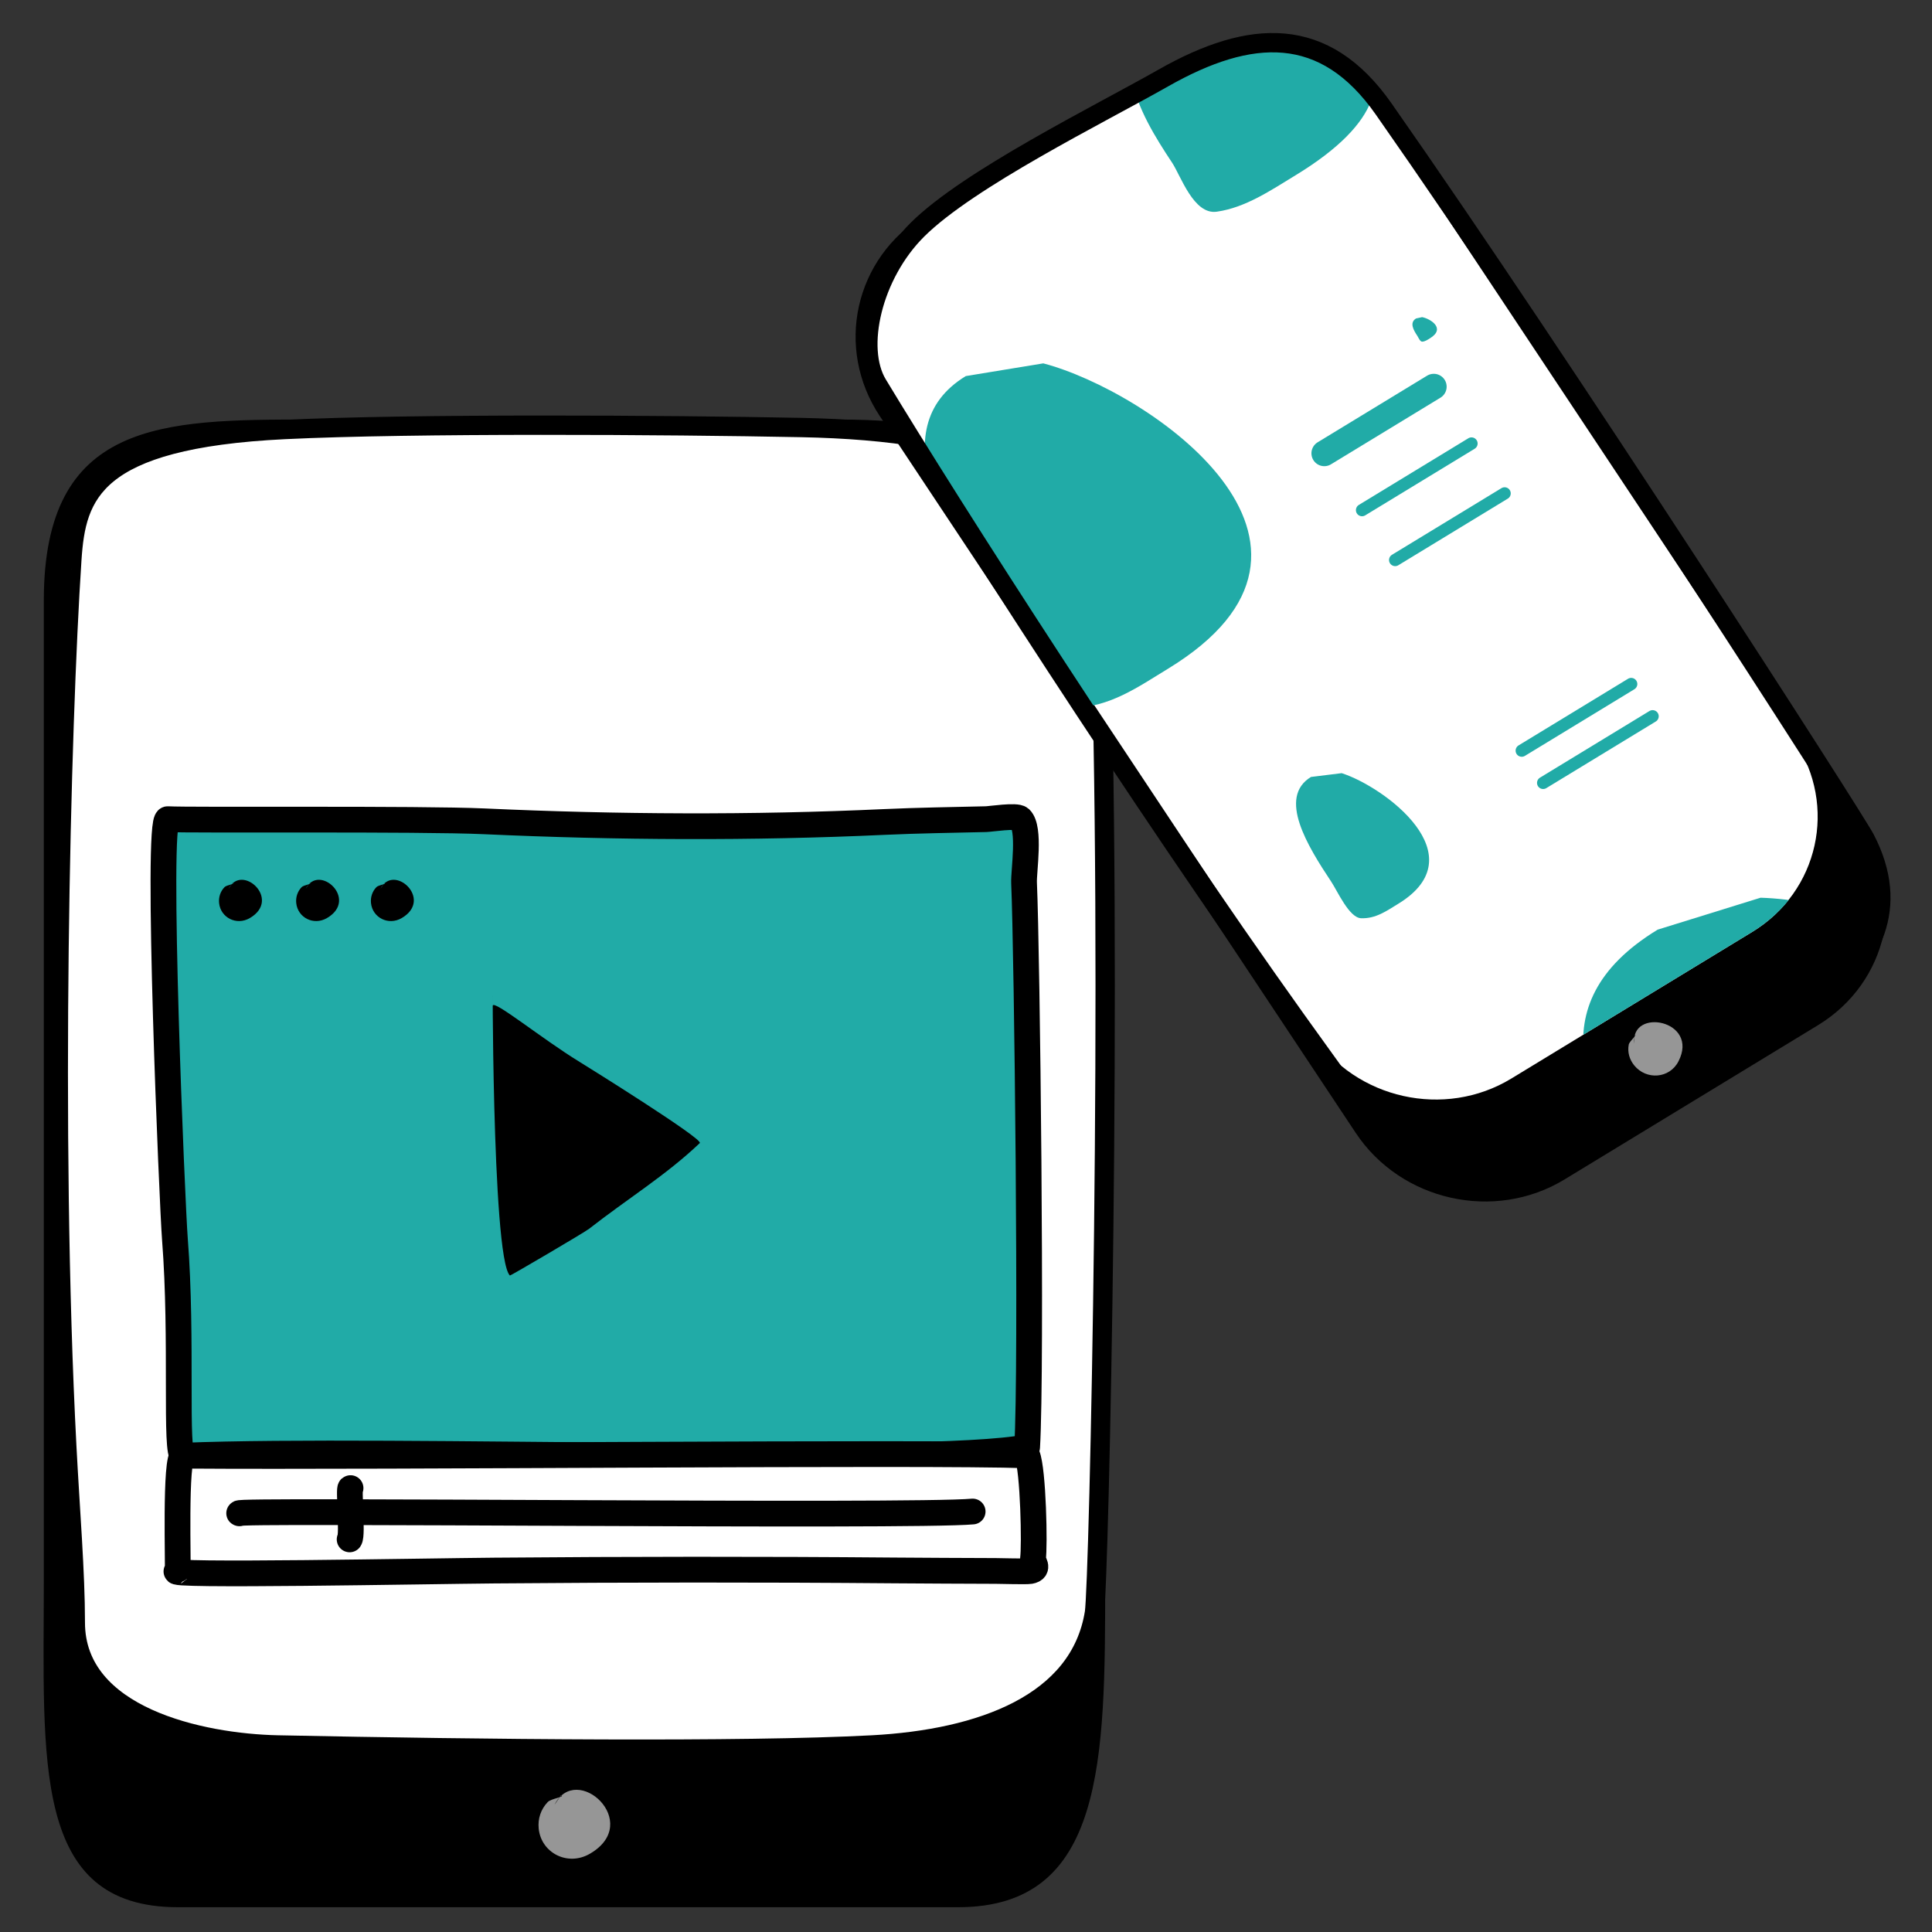
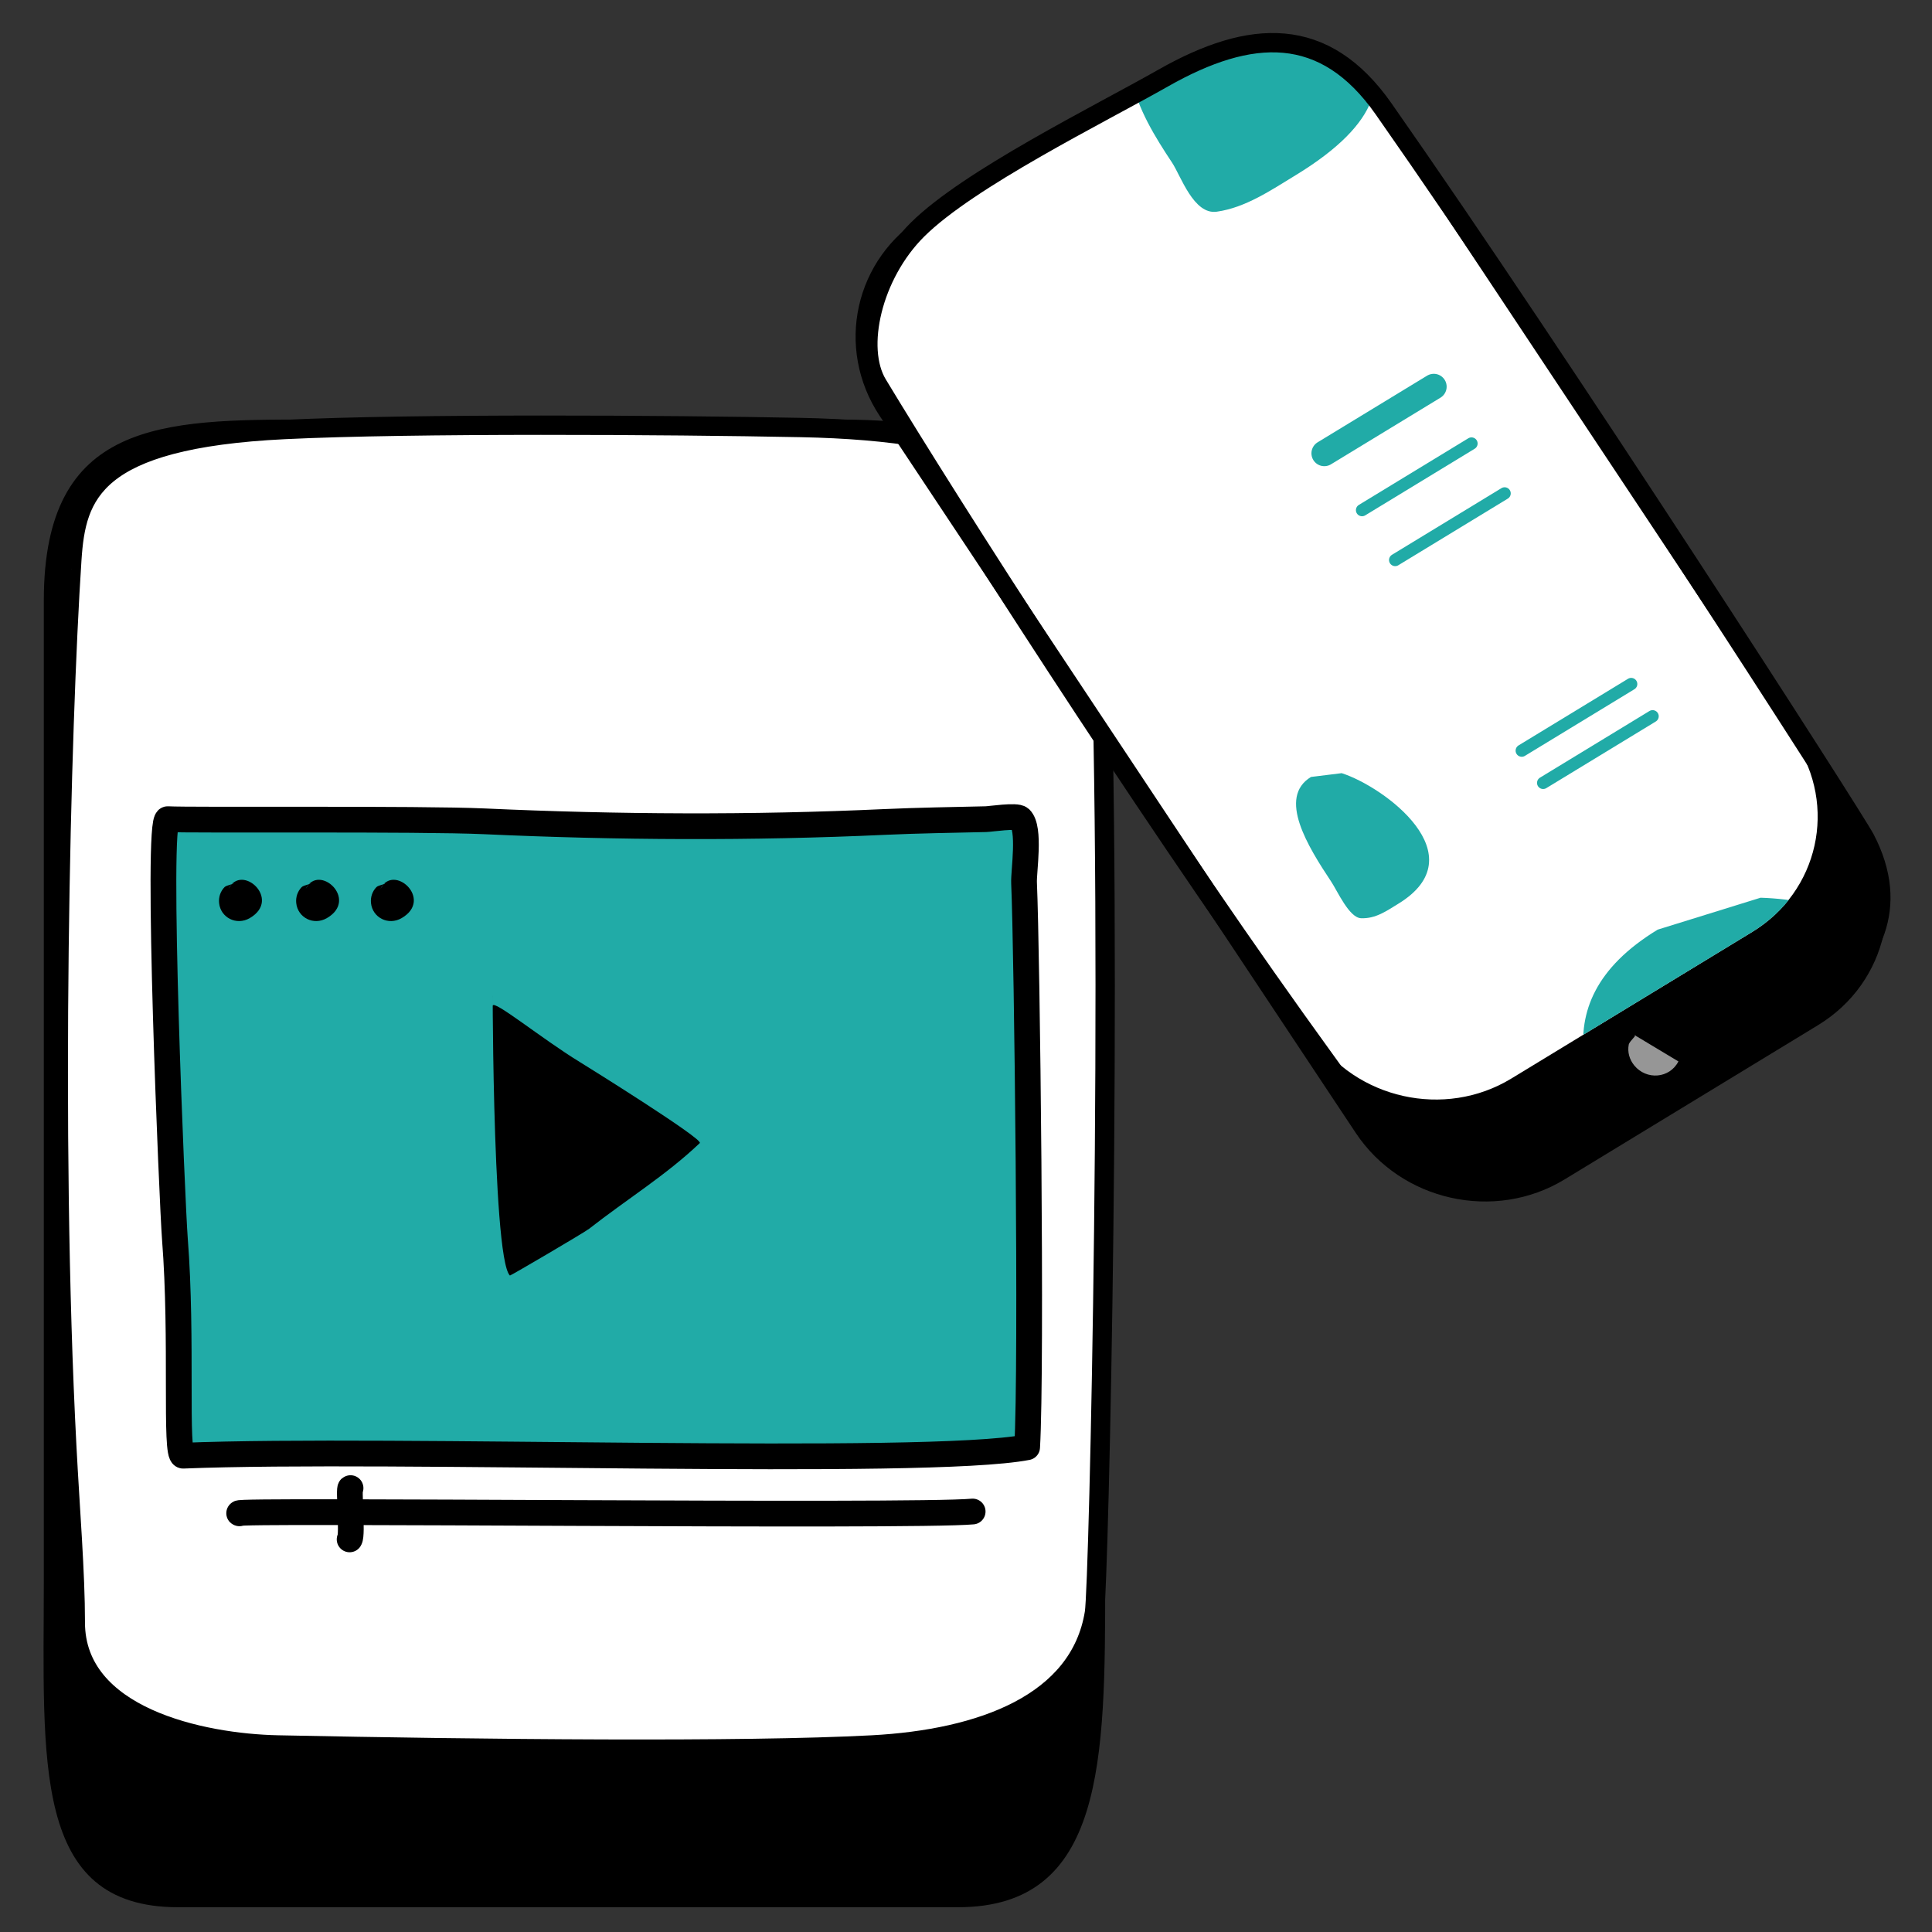
<svg xmlns="http://www.w3.org/2000/svg" width="100%" height="100%" viewBox="0 0 625 625" version="1.1" xml:space="preserve" style="fill-rule:evenodd;clip-rule:evenodd;stroke-linecap:round;stroke-linejoin:round;stroke-miterlimit:1.5;">
  <rect x="0" y="0" width="625" height="625" fill="#333333" stroke="none" />
  <g>
    <path d="M357.525,206.643c0,-58.285 -38.463,-70.92 -85.838,-70.92l-171.676,0c-47.376,0 -85.839,0.252 -85.839,58.537l0,317.121c0,58.284 -3.985,105.604 43.391,105.604l252.365,-0c47.376,-0 47.597,-47.32 47.597,-105.604l0,-304.738Z" />
    <path d="M23.242,181.003c1.394,-21.075 6.778,-39.03 68.845,-42.053c41.37,-2.015 123.974,-1.505 167.144,-0.644c58.02,1.157 94.865,14.406 96.35,53.221c4.524,118.194 -0.069,321.103 -1.529,330.192c-4.713,29.337 -36.655,40.891 -71.893,42.767c-41.847,2.228 -126.043,1.361 -192.263,-0c-24.755,-0.509 -65.529,-9.15 -65.529,-39.611c-0,-16.215 -1.666,-36.04 -2.761,-56.97c-5.277,-100.938 -1.945,-232.801 1.636,-286.902Z" style="fill:#fff;stroke:#000;stroke-width:6.25px;" />
-     <path d="M181.49,580.774c1.537,0.489 -3.197,1.037 -4.291,2.177c-2.237,2.33 -3.258,5.407 -2.931,8.605c0.803,7.861 9.379,12.318 16.586,8.111c17.338,-10.12 -4.425,-29.81 -11.458,-15.825" style="fill:#969696;" />
    <g>
      <path d="M59.236,470.91c-2.745,0 -0.12,-37.679 -2.654,-70.053c-0.864,-11.046 -6.193,-136.091 -2.315,-135.86c7.185,0.429 81.565,-0.253 102.483,0.702c42.821,1.954 86.536,2.184 129.377,0.207c10.933,-0.504 21.896,-0.647 32.835,-0.909c1.463,-0.035 9.89,-1.346 11.085,-0.207c3.342,3.188 1.065,17.044 1.232,20.852c0.993,22.601 2.544,156.525 0.998,182.54c-32.89,6.355 -206.275,0.043 -273.041,2.728Z" style="fill:#21aba7;stroke:#000;stroke-width:8.33px;" />
      <g>
-         <path d="M59.236,470.91c-2.745,0 -1.474,37.214 -1.782,37.292c-6.94,1.752 81.57,0.046 102.473,-0.129c42.791,-0.36 86.501,-0.403 129.373,-0.039c10.941,0.093 21.907,0.12 32.85,0.168c1.463,0.006 9.911,0.247 11.088,0.038c3.293,-0.587 0.801,-3.137 0.909,-3.838c0.641,-4.16 0.115,-28.81 -1.835,-33.598c-32.989,-1.17 -206.268,0.601 -273.076,0.106Z" style="fill:#fff;stroke:#000;stroke-width:8.33px;" />
        <path d="M77.45,489.559c-5.042,-1.288 217.646,1.229 237.201,-0.583" style="fill:none;stroke:#000;stroke-width:8.33px;" />
        <path d="M113.401,481.402c-0.749,-0.403 0.756,15.023 -0.297,16.586" style="fill:none;stroke:#000;stroke-width:8.33px;" />
      </g>
      <path d="M75.206,285.677c0.921,0.293 -1.915,0.621 -2.571,1.304c-1.34,1.396 -1.951,3.24 -1.756,5.156c0.481,4.708 5.619,7.379 9.937,4.859c10.387,-6.063 -2.651,-17.859 -6.864,-9.481" />
      <path d="M100.159,285.677c0.92,0.293 -1.916,0.621 -2.571,1.304c-1.34,1.396 -1.952,3.24 -1.756,5.156c0.481,4.708 5.619,7.379 9.936,4.859c10.387,-6.063 -2.651,-17.859 -6.864,-9.481" />
      <path d="M124.342,285.677c0.921,0.293 -1.915,0.621 -2.571,1.304c-1.34,1.396 -1.951,3.24 -1.756,5.156c0.481,4.708 5.619,7.379 9.937,4.859c10.387,-6.063 -2.651,-17.859 -6.864,-9.481" />
      <path d="M159.395,325.399c-0,-23.034 -0.48,81.471 5.563,87.234c0.134,0.128 24.074,-13.914 25.635,-15.137c12.157,-9.519 24.942,-17.37 35.787,-27.714c1.317,-1.256 -36.387,-24.734 -38.9,-26.272c-12.219,-7.478 -28.085,-20.43 -28.085,-18.111Z" />
    </g>
  </g>
  <g>
    <path d="M448.631,34.824c-14.664,-22.085 -44.94,-28.834 -67.568,-15.061l-81.998,49.91c-22.628,13.773 -29.093,42.885 -14.429,64.971l153.936,231.837c14.664,22.085 44.941,28.834 67.568,15.061l81.998,-49.91c22.628,-13.773 29.094,-42.885 14.429,-64.97l-153.936,-231.838Z" />
    <path d="M445.513,36.348c-13.938,-20.992 -42.715,-27.406 -64.223,-14.315l-77.936,47.437c-21.507,13.091 -27.653,40.762 -13.715,61.753l135.04,203.379c13.938,20.992 42.715,27.406 64.223,14.315l77.936,-47.438c21.507,-13.09 27.653,-40.761 13.715,-61.753l-135.04,-203.378Z" style="fill:#fff;" />
    <g>
      <g>
        <clipPath id="_clip1">
          <path d="M447.08,36.723c-14.285,-21.514 -43.778,-28.088 -65.821,-14.671l-79.877,48.618c-22.042,13.417 -28.34,41.776 -14.055,63.291l133.782,201.485c14.285,21.514 43.778,28.088 65.821,14.671l79.877,-48.618c22.042,-13.417 28.341,-41.777 14.056,-63.291l-133.783,-201.485Z" />
        </clipPath>
        <g clip-path="url(#_clip1)">
          <path d="M424.097,251.345c-10.866,6.614 -1.033,22.454 6.554,33.881c2.028,3.053 5.793,11.643 9.623,11.817c4.758,0.217 8.376,-2.428 12.011,-4.64c25.707,-15.647 -4.501,-37.884 -18.248,-42.285" style="fill:#21aba7;" />
          <path d="M536.261,300.736c-40.546,24.679 -21.114,57.795 -5.49,81.325c4.175,6.288 9.619,25.382 21.931,23.048c15.295,-2.899 29.145,-12.241 42.711,-20.498c95.93,-58.39 15.332,-92.987 -25.871,-94.199" style="fill:#21aba7;" />
-           <path d="M312.43,121.663c-28.085,17.095 -5.504,53.771 12.024,80.169c4.684,7.054 13.003,27.129 22.578,27.09c11.895,-0.049 21.304,-6.798 30.701,-12.517c66.448,-40.445 -6.358,-89.98 -40.235,-98.857" style="fill:#21aba7;" />
          <path d="M379.184,-0.34c-23.977,14.594 -10.634,36.968 -0.032,52.934c2.833,4.267 6.976,16.949 14.469,15.889c9.309,-1.316 17.462,-6.897 25.484,-11.78c56.73,-34.53 5.619,-60.182 -19.831,-62.532" style="fill:#21aba7;" />
-           <path d="M458.089,103.025c-2.262,1.376 -0.74,3.883 0.454,5.681c0.319,0.48 0.841,1.874 1.578,1.82c0.916,-0.068 1.679,-0.602 2.436,-1.063c5.35,-3.256 0.039,-6.414 -2.515,-6.868" style="fill:#21aba7;" />
          <path d="M428.412,146.645l35.412,-21.554" style="fill:none;stroke:#21aba7;stroke-width:8.33px;" />
          <path d="M440.618,165.028l35.411,-21.554" style="fill:none;stroke:#21aba7;stroke-width:3.96px;" />
          <path d="M451.331,181.164l35.412,-21.554" style="fill:none;stroke:#21aba7;stroke-width:3.96px;" />
          <path d="M492.278,242.832l35.412,-21.554" style="fill:none;stroke:#21aba7;stroke-width:3.96px;" />
          <path d="M499.205,253.265l35.412,-21.554" style="fill:none;stroke:#21aba7;stroke-width:3.96px;" />
        </g>
      </g>
    </g>
    <path d="M283.857,124.311c-7.092,-11.753 -1.721,-35.47 12.952,-50.032c16.607,-16.481 58.501,-37.116 79.528,-49.051c28.261,-16.042 52.138,-17.296 71.243,9.977c58.177,83.048 152.148,229.214 155.758,236.126c11.653,22.31 1.872,39.843 -14.069,51.426c-18.932,13.756 -59.557,37.615 -91.831,55.895c-12.065,6.834 -42.069,2.687 -50.071,-9.222c-7.75,-11.534 -17.877,-25.241 -28.319,-39.862c-50.358,-70.512 -111.261,-165.601 -135.191,-205.257Z" style="fill:none;stroke:#000;stroke-width:6.25px;" />
-     <path d="M528.75,334.832c1.21,-0.292 -1.634,1.938 -1.855,3.11c-0.453,2.395 0.207,4.794 1.795,6.737c3.905,4.776 11.402,4.268 14.281,-1.312c6.926,-13.425 -15.705,-17.566 -14.263,-5.718" style="fill:#969696;" />
+     <path d="M528.75,334.832c1.21,-0.292 -1.634,1.938 -1.855,3.11c-0.453,2.395 0.207,4.794 1.795,6.737c3.905,4.776 11.402,4.268 14.281,-1.312" style="fill:#969696;" />
  </g>
</svg>